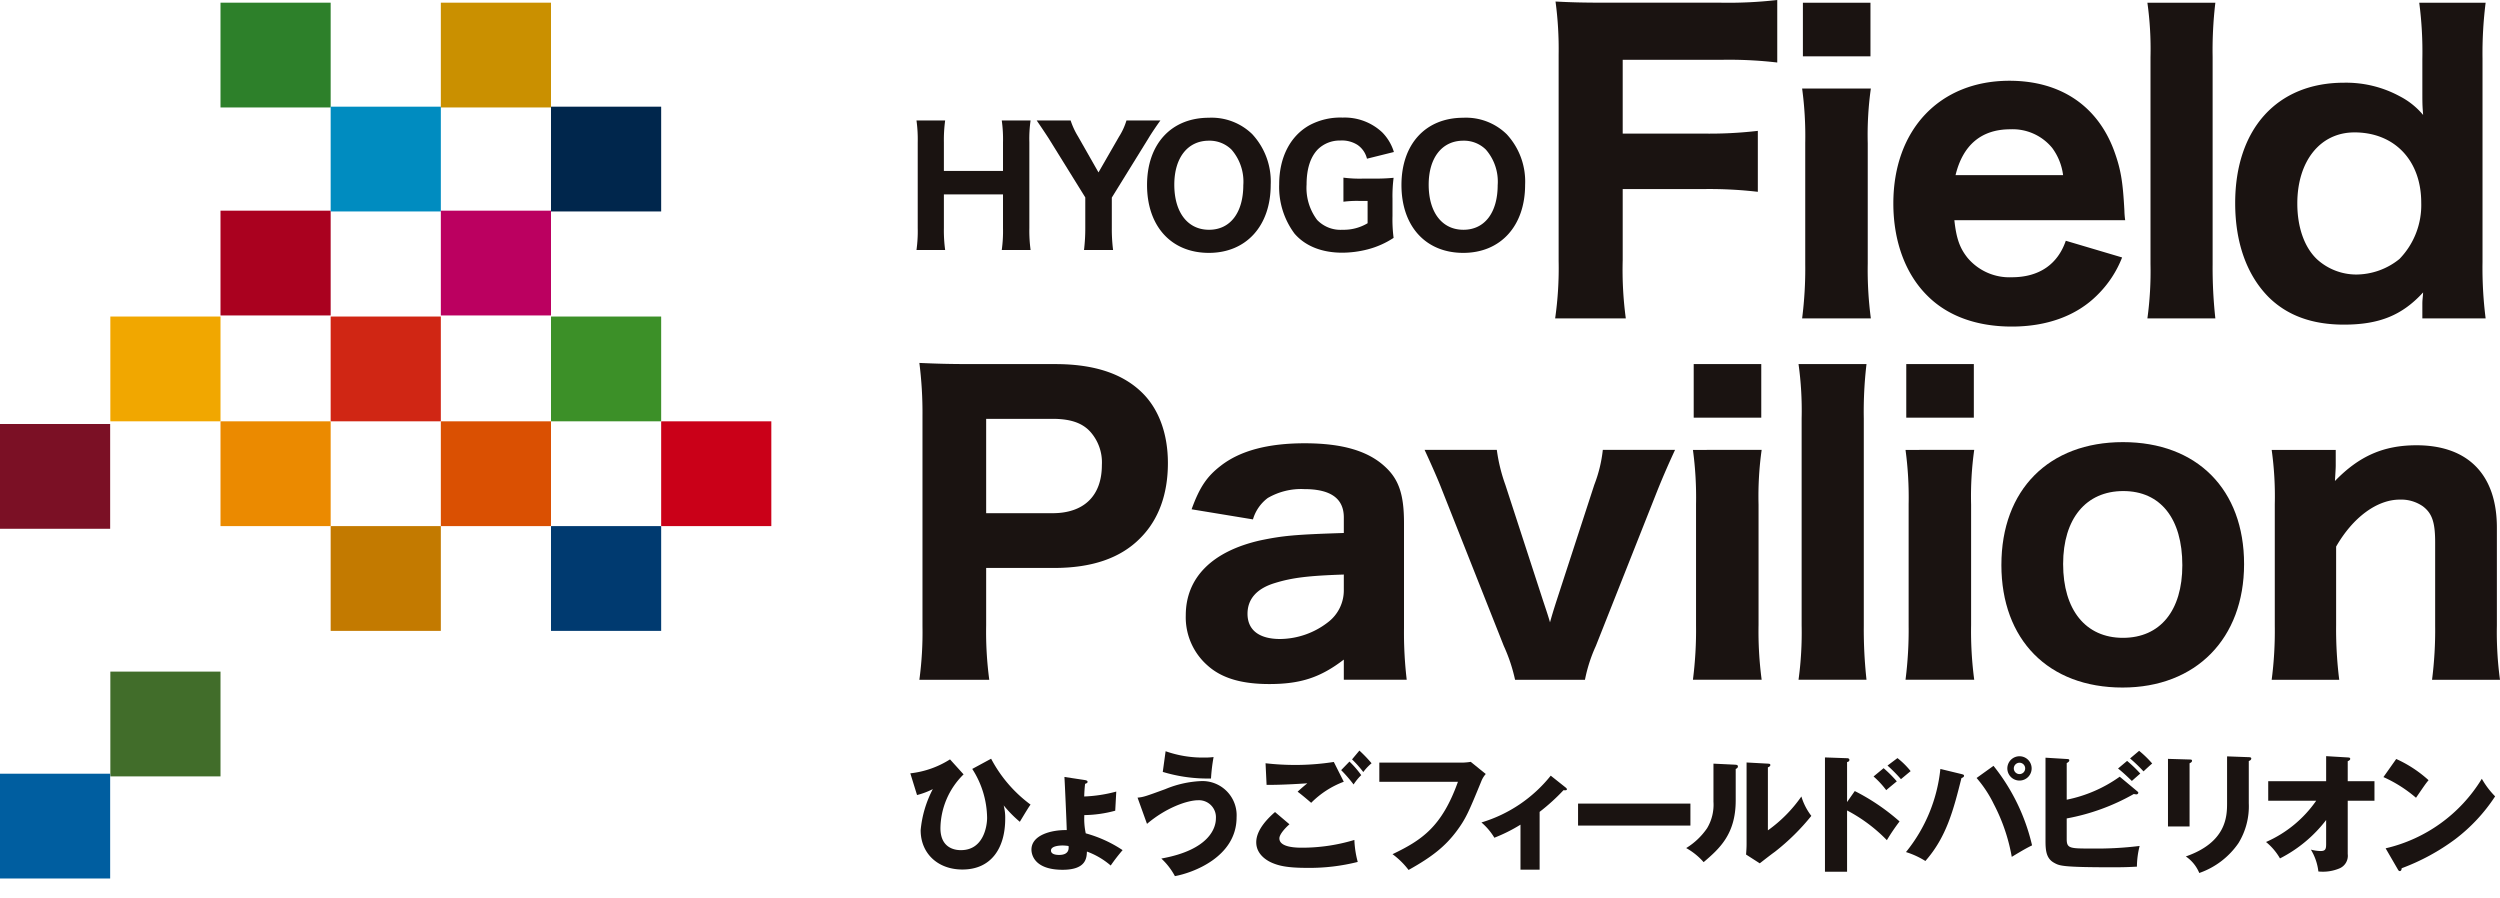
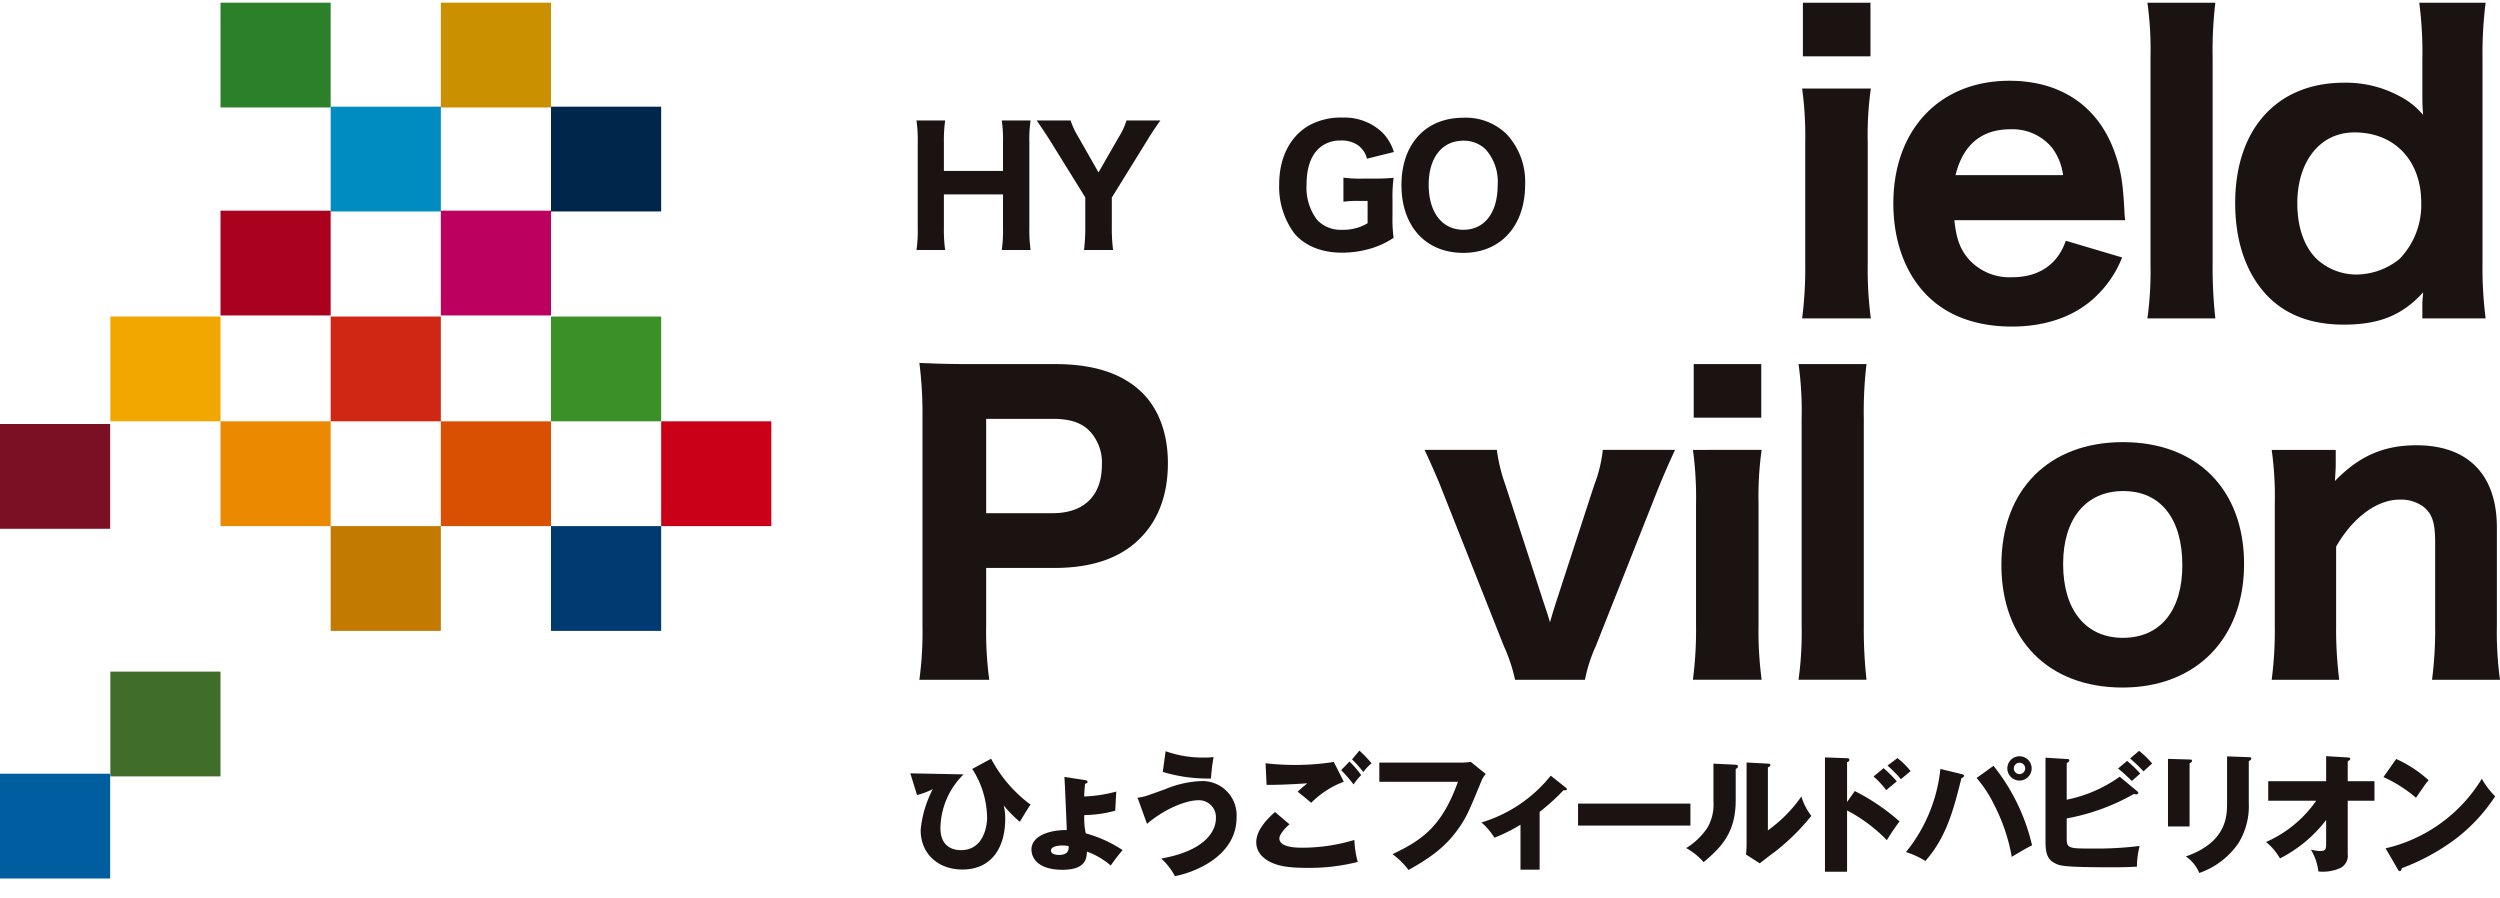
<svg xmlns="http://www.w3.org/2000/svg" width="402.008" height="144.338" viewBox="0 0 402.008 144.338">
  <defs>
    <style>.a{fill:none;}.b{fill:#ca0018;}.c{fill:#ca9000;}.d{fill:#2d802a;}.e{fill:#aa011f;}.f{fill:#d02614;}.g{fill:#008cc0;}.h{fill:#f1a700;}.i{fill:#7b1025;}.j{fill:#da5002;}.k{fill:#bb0060;}.l{fill:#eb8a00;}.m{fill:#c37a00;}.n{fill:#416d2a;}.o{fill:#005ea0;}.p{fill:#3c9028;}.q{fill:#003a70;}.r{fill:#00264c;}.s{clip-path:url(#a);}.t{fill:#1a1311;}</style>
    <clipPath id="a">
      <rect class="a" width="402.008" height="144.338" />
    </clipPath>
  </defs>
  <rect class="b" width="17.714" height="16.849" transform="translate(106.318 67.75)" />
  <rect class="c" width="17.714" height="16.849" transform="translate(70.888 0.431)" />
  <rect class="d" width="17.714" height="16.849" transform="translate(35.458 0.431)" />
  <rect class="e" width="17.714" height="16.849" transform="translate(35.458 33.876)" />
  <rect class="f" width="17.716" height="16.849" transform="translate(53.172 50.9)" />
  <rect class="g" width="17.716" height="16.849" transform="translate(53.172 17.154)" />
  <rect class="h" width="17.714" height="16.849" transform="translate(17.744 50.9)" />
  <rect class="i" width="17.714" height="16.849" transform="translate(0 68.18)" />
  <rect class="j" width="17.714" height="16.849" transform="translate(70.888 67.75)" />
  <rect class="k" width="17.714" height="16.849" transform="translate(70.888 33.876)" />
  <rect class="l" width="17.714" height="16.849" transform="translate(35.458 67.75)" />
  <rect class="m" width="17.716" height="16.849" transform="translate(53.172 84.599)" />
  <rect class="n" width="17.714" height="16.849" transform="translate(17.744 107.996)" />
  <rect class="o" width="17.714" height="16.849" transform="translate(0 124.415)" />
  <rect class="p" width="17.716" height="16.849" transform="translate(88.602 50.9)" />
  <rect class="q" width="17.716" height="16.849" transform="translate(88.602 84.599)" />
  <rect class="r" width="17.716" height="16.849" transform="translate(88.602 17.154)" />
  <g class="s">
-     <path class="t" d="M175.34,141.519a12.335,12.335,0,0,0-3.722,8.648c0,3.535,2.827,3.535,3.305,3.535,3.638,0,4.2-3.887,4.2-5.2a14.789,14.789,0,0,0-2.39-7.859L179.768,139a21.746,21.746,0,0,0,6.342,7.381c-.25.312-.873,1.352-1.726,2.764a19.629,19.629,0,0,1-2.6-2.64,7.625,7.625,0,0,1,.25,2.162c0,4.512-2.1,8.151-6.882,8.151-3.992,0-6.715-2.619-6.715-6.32a17.68,17.68,0,0,1,1.956-6.611,12.309,12.309,0,0,1-2.538.956l-1.08-3.492a14.921,14.921,0,0,0,6.382-2.245Z" transform="translate(-20.393 -16.997)" />
+     <path class="t" d="M175.34,141.519a12.335,12.335,0,0,0-3.722,8.648c0,3.535,2.827,3.535,3.305,3.535,3.638,0,4.2-3.887,4.2-5.2a14.789,14.789,0,0,0-2.39-7.859L179.768,139a21.746,21.746,0,0,0,6.342,7.381c-.25.312-.873,1.352-1.726,2.764a19.629,19.629,0,0,1-2.6-2.64,7.625,7.625,0,0,1,.25,2.162c0,4.512-2.1,8.151-6.882,8.151-3.992,0-6.715-2.619-6.715-6.32a17.68,17.68,0,0,1,1.956-6.611,12.309,12.309,0,0,1-2.538.956l-1.08-3.492Z" transform="translate(-20.393 -16.997)" />
    <path class="t" d="M197.429,142.821c.269.04.561.083.561.312,0,.207-.27.27-.395.313-.083.622-.125,1.413-.146,2.037a22.915,22.915,0,0,0,5.157-.791l-.167,3.076a19.818,19.818,0,0,1-4.969.707,11.1,11.1,0,0,0,.228,2.933,20.477,20.477,0,0,1,5.926,2.7,29.529,29.529,0,0,0-1.913,2.475,12.365,12.365,0,0,0-3.825-2.245c-.042,1-.1,2.931-3.909,2.931-4.532,0-5.01-2.433-5.01-3.243,0-2.328,3.16-3.182,5.675-3.14-.02-1.061-.311-7.672-.374-8.545Zm-3.41,10.54c-.644,0-1.913.105-1.913.812s1.1.707,1.31.707c1.642,0,1.56-1.061,1.518-1.434a6.71,6.71,0,0,0-.915-.084" transform="translate(-23.106 -17.405)" />
    <path class="t" d="M208.405,145.092c.935-.083,1.289-.207,4.469-1.371a16.744,16.744,0,0,1,5.739-1.29,5.5,5.5,0,0,1,5.717,5.822c0,6.446-7.152,8.96-9.917,9.46a10.9,10.9,0,0,0-2.183-2.828c7.859-1.413,8.774-5.052,8.774-6.444a2.735,2.735,0,0,0-2.828-2.932c-1.787,0-5.2,1.206-8.253,3.8Zm4.512-7.463a17.943,17.943,0,0,0,6.175,1.018,11.149,11.149,0,0,0,1.538-.082,29.018,29.018,0,0,0-.415,3.449,24.855,24.855,0,0,1-7.755-1.06Z" transform="translate(-25.483 -16.829)" />
    <path class="t" d="M235.492,149.362c-.581.5-1.621,1.58-1.621,2.265,0,1.5,2.848,1.5,3.722,1.5a28.99,28.99,0,0,0,8.337-1.248,15.811,15.811,0,0,0,.54,3.536,31.705,31.705,0,0,1-8.129.955c-3.242,0-4.533-.352-5.551-.769-.665-.27-2.64-1.246-2.64-3.347,0-2.162,2.162-4.1,3.015-4.865Zm8.733-6.841a14.567,14.567,0,0,0-5.24,3.389c-.749-.645-1.538-1.31-2.183-1.788.769-.707.958-.852,1.561-1.352-1.289.1-4.784.291-6.55.249l-.167-3.471a42.014,42.014,0,0,0,5.178.27,40.364,40.364,0,0,0,5.8-.479Zm.914-3.243a14.913,14.913,0,0,1,1.892,2.183,8.346,8.346,0,0,0-1.226,1.5,22.917,22.917,0,0,0-2-2.309Zm1.6-1.767a22.078,22.078,0,0,1,1.956,2.037,8.234,8.234,0,0,0-1.332,1.413,17.253,17.253,0,0,0-1.809-2.037Z" transform="translate(-28.142 -16.814)" />
    <path class="t" d="M265.967,139.7a10.154,10.154,0,0,0,1.434-.126l2.412,1.955a3.867,3.867,0,0,0-.686,1.1c-2.079,5.071-2.516,6.091-4.034,8.129-1.767,2.35-3.825,4.053-7.691,6.2a12.6,12.6,0,0,0-2.579-2.537c4.72-2.267,7.921-4.387,10.52-11.643H252.7V139.7Z" transform="translate(-30.9 -17.066)" />
    <path class="t" d="M280.763,157.22h-3.077v-7.235a25.513,25.513,0,0,1-4.2,2.1,9.913,9.913,0,0,0-2.079-2.455,22.563,22.563,0,0,0,11.144-7.526l2.433,1.934c.082.084.165.146.165.251,0,.164-.186.164-.291.164a1.086,1.086,0,0,1-.249-.019,32.161,32.161,0,0,1-3.846,3.492Z" transform="translate(-33.187 -17.376)" />
    <rect class="t" width="18.068" height="3.535" transform="translate(253.757 129.22)" />
    <path class="t" d="M316.756,140.043c.229.021.478.021.478.291,0,.251-.27.355-.353.4V145.8c0,5.468-2.661,7.777-5.156,9.917a10.58,10.58,0,0,0-2.807-2.265,11.072,11.072,0,0,0,3.368-3.2,7.381,7.381,0,0,0,1.018-4.261v-6.113Zm5.3-.167c.228.021.394.021.394.23,0,.187-.206.291-.394.373v10.126a22.344,22.344,0,0,0,5.386-5.447,9.66,9.66,0,0,0,1.6,3.119,35.728,35.728,0,0,1-5.843,5.76c-.83.6-1.642,1.246-2.452,1.87l-2.2-1.413c.041-.563.082-1.081.082-1.664V139.69Z" transform="translate(-37.774 -17.081)" />
    <path class="t" d="M339.136,144.172a33.95,33.95,0,0,1,7.2,4.886,31.868,31.868,0,0,0-2.039,3.013,25.247,25.247,0,0,0-6.4-4.781v9.854h-3.555v-18.38l3.555.125c.1,0,.374.021.374.272s-.228.31-.374.352v6.425Zm4.637-3.679a20.129,20.129,0,0,1,2.12,2.119c-.477.4-1.246,1.019-1.7,1.415a14,14,0,0,0-2.037-2.2ZM346,138.87a12.937,12.937,0,0,1,2.12,2.1c-.27.209-1.35,1.124-1.559,1.29a24.1,24.1,0,0,0-2.162-2.185Z" transform="translate(-40.882 -16.968)" />
    <path class="t" d="M358.144,141.422c.228.063.375.1.375.269,0,.188-.209.291-.415.376-1.269,5.031-2.371,9.438-5.8,13.326a13.216,13.216,0,0,0-3.12-1.435,25.276,25.276,0,0,0,5.531-13.368Zm5.115-1.331a32,32,0,0,1,6.2,12.787c-.749.374-1.27.643-3.264,1.849a29.243,29.243,0,0,0-2.889-8.483,19.179,19.179,0,0,0-2.767-4.2Zm6.133.415a1.954,1.954,0,1,1-1.953-1.955,1.952,1.952,0,0,1,1.953,1.955m-2.868,0a.914.914,0,1,0,.915-.915.922.922,0,0,0-.915.915" transform="translate(-42.697 -16.942)" />
    <path class="t" d="M389.426,144c.124.1.248.207.248.312a.318.318,0,0,1-.31.248,2.787,2.787,0,0,1-.418-.063,34.277,34.277,0,0,1-10.79,3.931v3.3c0,1.539.5,1.539,4.054,1.539a56.05,56.05,0,0,0,7.672-.415,14,14,0,0,0-.436,3.326c-.749.042-1.81.105-3.7.105-8.337,0-8.732-.23-9.626-.728-1.206-.666-1.373-1.872-1.373-3.473V138.659l3.41.209c.25.019.415.019.415.207,0,.208-.207.333-.415.457v5.883a22.183,22.183,0,0,0,8.525-3.7Zm-1.559-4.824a20.224,20.224,0,0,1,2.12,2.038c-.125.1-.915.789-1.352,1.186-.291-.272-1.31-1.29-2.225-2Zm1.934-1.622a16.487,16.487,0,0,1,2.1,2.039c-.374.31-1.019.914-1.392,1.267a25,25,0,0,0-2.164-2.079Z" transform="translate(-45.823 -16.82)" />
    <path class="t" d="M400.657,139.075c.249,0,.395.021.395.209,0,.207-.249.332-.395.395v10.166h-3.472V138.973Zm9.522-.375c.209,0,.4.042.4.209,0,.248-.25.354-.4.415V146.1a11.317,11.317,0,0,1-1.662,6.425,12.7,12.7,0,0,1-6.3,4.8,5.965,5.965,0,0,0-2.162-2.661c6.507-2.265,6.632-6.423,6.632-8.545v-7.548Z" transform="translate(-48.567 -16.945)" />
    <path class="t" d="M415.5,145.7v-3.14h9.314V138.53l3.471.207c.229.021.4.021.4.229,0,.186-.23.312-.4.374v3.222h4.3v3.14h-4.3v8.566a2.2,2.2,0,0,1-1.371,2.329,6.906,6.906,0,0,1-3.348.478,8.69,8.69,0,0,0-1.206-3.514,6.61,6.61,0,0,0,1.56.228c.852,0,.894-.395.894-1.225V148.8a21.833,21.833,0,0,1-7.423,6.175,9.408,9.408,0,0,0-2.245-2.64,19.218,19.218,0,0,0,8.067-6.632Z" transform="translate(-50.763 -16.939)" />
    <path class="t" d="M438.713,139.051a19.79,19.79,0,0,1,5.2,3.408c-.5.6-.645.832-2.018,2.827a21.438,21.438,0,0,0-5.238-3.326Zm-1.705,14.365a24.613,24.613,0,0,0,15.47-11.185,13.347,13.347,0,0,0,2.14,2.828,27.52,27.52,0,0,1-6.465,6.923,34.573,34.573,0,0,1-8.566,4.637c0,.228-.1.457-.291.457-.125,0-.209-.062-.334-.291Z" transform="translate(-53.393 -17.003)" />
-     <path class="t" d="M295.774,41.836a58.2,58.2,0,0,0,.5,9.366H284.91a56.857,56.857,0,0,0,.562-9.242V8.8a57.339,57.339,0,0,0-.5-8.553c2.5.125,4.183.187,8.491.187h18.171A69.176,69.176,0,0,0,320.626,0V10.053a66.43,66.43,0,0,0-8.929-.437H295.774V21.48h12.8a67.519,67.519,0,0,0,8.929-.436v9.8a67.468,67.468,0,0,0-8.929-.438h-12.8Z" transform="translate(-34.838)" />
    <path class="t" d="M341.21,14.3a53.707,53.707,0,0,0-.5,8.8V42.459a59.314,59.314,0,0,0,.5,8.8H330.159a62.988,62.988,0,0,0,.5-8.741V23.039a56.949,56.949,0,0,0-.5-8.74Zm-.062-5.183H330.283V.5h10.865Z" transform="translate(-40.371 -0.061)" />
    <path class="t" d="M356.683,37.214c.312,2.934.873,4.5,2.122,6.056a8.785,8.785,0,0,0,7.118,3.122c4.371,0,7.369-2.06,8.679-5.869l9.055,2.685a17.294,17.294,0,0,1-4,6.056c-3.309,3.309-8.056,5.058-13.738,5.058-5.62,0-10.3-1.686-13.548-4.934-3.56-3.5-5.5-8.8-5.5-14.86,0-11.863,7.43-19.732,18.67-19.732,8.18,0,14.112,4,16.8,11.178,1.123,3.06,1.436,5.057,1.686,9.74a12.706,12.706,0,0,0,.124,1.5Zm17.483-7.243a9.336,9.336,0,0,0-1.748-4.371,8.227,8.227,0,0,0-6.744-3c-4.62,0-7.618,2.5-8.8,7.368Z" transform="translate(-42.415 -1.809)" />
    <path class="t" d="M404.341.5a64.978,64.978,0,0,0-.438,8.742v33.28a74.233,74.233,0,0,0,.438,8.742H393.413a55.834,55.834,0,0,0,.5-8.742V9.241a53.833,53.833,0,0,0-.5-8.742Z" transform="translate(-48.105 -0.061)" />
    <path class="t" d="M439.594,48.952c0-.686.061-.873.124-1.872-3.371,3.684-7.055,5.182-12.738,5.182-5.056,0-9.053-1.437-12.052-4.371-3.558-3.559-5.431-8.8-5.431-15.173,0-11.926,6.743-19.356,17.483-19.356a18.094,18.094,0,0,1,8.991,2.186,12.032,12.032,0,0,1,3.746,3l-.062-.874c-.061-.874-.061-1.624-.061-2.81V9.553a60.213,60.213,0,0,0-.5-9.054H449.77a64.859,64.859,0,0,0-.5,8.991V42.146a64.47,64.47,0,0,0,.5,9.117H439.594Zm-10.928-27.6c-5.5,0-9.179,4.62-9.179,11.427,0,3.808,1.125,7.055,3.185,8.991a9.4,9.4,0,0,0,6.242,2.435,11.1,11.1,0,0,0,7-2.5,12.432,12.432,0,0,0,3.5-9.054c0-6.806-4.308-11.3-10.739-11.3" transform="translate(-50.072 -0.061)" />
    <path class="t" d="M168.434,117.441a57.171,57.171,0,0,0,.5-8.617V75.043a63.6,63.6,0,0,0-.5-8.553c2.81.125,4.87.187,8.555.187h13.3c6.306,0,10.928,1.561,14.05,4.683,2.623,2.623,4.059,6.556,4.059,11.24,0,5-1.5,9.115-4.433,12.05-3.185,3.247-7.806,4.808-13.863,4.808H179.174V108.7a58.277,58.277,0,0,0,.5,8.742Zm21.417-26.787c5.057,0,7.929-2.81,7.929-7.743a7.4,7.4,0,0,0-1.873-5.369c-1.311-1.436-3.247-2.061-6.056-2.061H179.174V90.654Z" transform="translate(-20.596 -8.13)" />
-     <path class="t" d="M242.653,115.993c-3.747,2.873-6.931,3.934-11.989,3.934-4.433,0-7.618-.937-9.866-2.935a10.306,10.306,0,0,1-3.559-8.116c0-6.057,4.246-10.3,11.989-12.051,3.621-.749,5.495-.937,13.425-1.187v-2.5c0-3.06-2.123-4.558-6.37-4.558a10.678,10.678,0,0,0-5.869,1.436,6.626,6.626,0,0,0-2.372,3.435l-9.866-1.624c1.311-3.621,2.5-5.308,4.684-6.994,3.121-2.435,7.617-3.621,13.487-3.621,6.119,0,10.3,1.248,13.049,3.871,2.123,2,2.935,4.432,2.935,8.928v16.922a64.709,64.709,0,0,0,.437,8.305H242.653Zm0-13.674c-5.683.187-8.3.5-11.115,1.374-2.872.875-4.371,2.56-4.371,4.933,0,2.623,1.874,4.059,5.245,4.059a12.727,12.727,0,0,0,7.68-2.685,6.436,6.436,0,0,0,2.56-5.308Z" transform="translate(-26.563 -9.931)" />
    <path class="t" d="M272.607,82.424a27.26,27.26,0,0,0,1.374,5.62l6.056,18.606c.687,2.061.812,2.436,1.124,3.5.312-1.123.5-1.748,1.061-3.5l6.057-18.606a22.049,22.049,0,0,0,1.373-5.62h11.614c-.873,1.873-1.811,4-2.747,6.306l-9.99,25.226a24.3,24.3,0,0,0-1.748,5.432H275.541a26.584,26.584,0,0,0-1.81-5.432l-9.99-25.226c-.5-1.311-1.562-3.747-2.748-6.306Z" transform="translate(-31.914 -10.079)" />
    <path class="t" d="M321.205,80.5a53.692,53.692,0,0,0-.5,8.8v19.356a59.291,59.291,0,0,0,.5,8.8H310.154a62.984,62.984,0,0,0,.5-8.742V89.243a56.944,56.944,0,0,0-.5-8.741Zm-.062-5.182H310.278V66.7h10.865Z" transform="translate(-37.925 -8.156)" />
    <path class="t" d="M340.431,66.7a65.059,65.059,0,0,0-.436,8.742v33.28a74.286,74.286,0,0,0,.436,8.742H329.5a55.787,55.787,0,0,0,.5-8.742V75.444a53.8,53.8,0,0,0-.5-8.742Z" transform="translate(-40.291 -8.156)" />
-     <path class="t" d="M360.146,80.5a53.814,53.814,0,0,0-.5,8.8v19.356a59.429,59.429,0,0,0,.5,8.8H349.1a62.85,62.85,0,0,0,.5-8.742V89.243a56.842,56.842,0,0,0-.5-8.741Zm-.061-5.182H349.22V66.7h10.865Z" transform="translate(-42.686 -8.156)" />
    <path class="t" d="M366.666,100.733C366.666,88.681,374.284,81,386.21,81s19.48,7.618,19.48,19.607-7.742,19.856-19.543,19.856c-11.926,0-19.482-7.68-19.482-19.73m9.928-.126c0,7.368,3.622,11.863,9.616,11.863s9.553-4.37,9.553-11.676c0-7.492-3.5-11.926-9.492-11.926s-9.678,4.433-9.678,11.739" transform="translate(-44.835 -9.905)" />
    <path class="t" d="M416.183,119.284a60.608,60.608,0,0,0,.5-8.742V91.061a53.831,53.831,0,0,0-.5-8.741h10.3v2.5c0,.5-.062,1.311-.126,2.5,3.872-4,7.806-5.745,13.114-5.745,8.3,0,12.925,4.746,12.925,13.238v15.734a56.845,56.845,0,0,0,.5,8.742H441.97a62.848,62.848,0,0,0,.5-8.742V97.18c0-3.247-.5-4.684-2-5.807a6.132,6.132,0,0,0-3.684-1.061c-3.684,0-7.555,2.872-10.24,7.555v12.675a65.233,65.233,0,0,0,.5,8.742Z" transform="translate(-50.89 -9.974)" />
    <path class="t" d="M186.254,22.069a20.3,20.3,0,0,0-.2,3.51V39.364a23.5,23.5,0,0,0,.2,3.537h-4.637a22.046,22.046,0,0,0,.2-3.537V33.958h-9.506v5.406a23.275,23.275,0,0,0,.205,3.537h-4.612a21.744,21.744,0,0,0,.2-3.537V25.6a22.136,22.136,0,0,0-.2-3.535h4.612a23.547,23.547,0,0,0-.205,3.51v4.612h9.506V25.6a21.427,21.427,0,0,0-.2-3.535Z" transform="translate(-20.531 -2.699)" />
    <path class="t" d="M197.536,42.9a28.615,28.615,0,0,0,.205-3.536v-4.92l-5.894-9.507c-.666-1.024-1.307-1.973-1.921-2.869h5.458a12.162,12.162,0,0,0,1.2,2.588l3.28,5.766,3.3-5.74a10.367,10.367,0,0,0,1.2-2.613h5.459c-.564.768-1.435,2.049-1.922,2.869l-5.894,9.533v4.893a27.054,27.054,0,0,0,.205,3.536Z" transform="translate(-23.224 -2.699)" />
-     <path class="t" d="M227.082,24.237a11.192,11.192,0,0,1,2.947,8.122c0,6.611-3.946,10.942-9.942,10.942-6.048,0-9.942-4.28-9.942-10.916,0-6.585,3.894-10.813,9.942-10.813a9.367,9.367,0,0,1,7,2.665m-1.461,8.148a7.843,7.843,0,0,0-1.9-5.688,5.006,5.006,0,0,0-3.638-1.435c-3.408,0-5.561,2.741-5.561,7.072,0,4.459,2.153,7.252,5.587,7.252,3.407,0,5.509-2.743,5.509-7.2" transform="translate(-25.696 -2.638)" />
    <path class="t" d="M247.271,34.944a16.932,16.932,0,0,0-2.587.128V31.2a20.327,20.327,0,0,0,3.2.154h1.692a30.629,30.629,0,0,0,3.176-.129,23.035,23.035,0,0,0-.178,3.331v2.794a23.009,23.009,0,0,0,.178,3.535,13.991,13.991,0,0,1-4.15,1.845,16.48,16.48,0,0,1-4.1.538c-3.306,0-5.97-1.076-7.687-3.075a12.531,12.531,0,0,1-2.46-7.918c0-4.356,1.793-7.814,4.92-9.532a10.549,10.549,0,0,1,5.3-1.2,8.813,8.813,0,0,1,6.355,2.382,7.69,7.69,0,0,1,1.87,3.152l-4.33,1.076a3.748,3.748,0,0,0-1.538-2.229,4.668,4.668,0,0,0-2.767-.692,5.008,5.008,0,0,0-3.613,1.435c-1.179,1.23-1.793,3.126-1.793,5.638a8.563,8.563,0,0,0,1.69,5.688,5.2,5.2,0,0,0,4.1,1.589,7.5,7.5,0,0,0,4.023-1.051V34.944Z" transform="translate(-28.657 -2.634)" />
    <path class="t" d="M273.691,24.237a11.189,11.189,0,0,1,2.947,8.122c0,6.611-3.946,10.942-9.942,10.942-6.048,0-9.942-4.28-9.942-10.916,0-6.585,3.894-10.813,9.942-10.813a9.363,9.363,0,0,1,6.995,2.665m-1.461,8.148a7.843,7.843,0,0,0-1.9-5.688,5.006,5.006,0,0,0-3.638-1.435c-3.408,0-5.561,2.741-5.561,7.072,0,4.459,2.153,7.252,5.587,7.252,3.407,0,5.509-2.743,5.509-7.2" transform="translate(-31.395 -2.638)" />
  </g>
</svg>